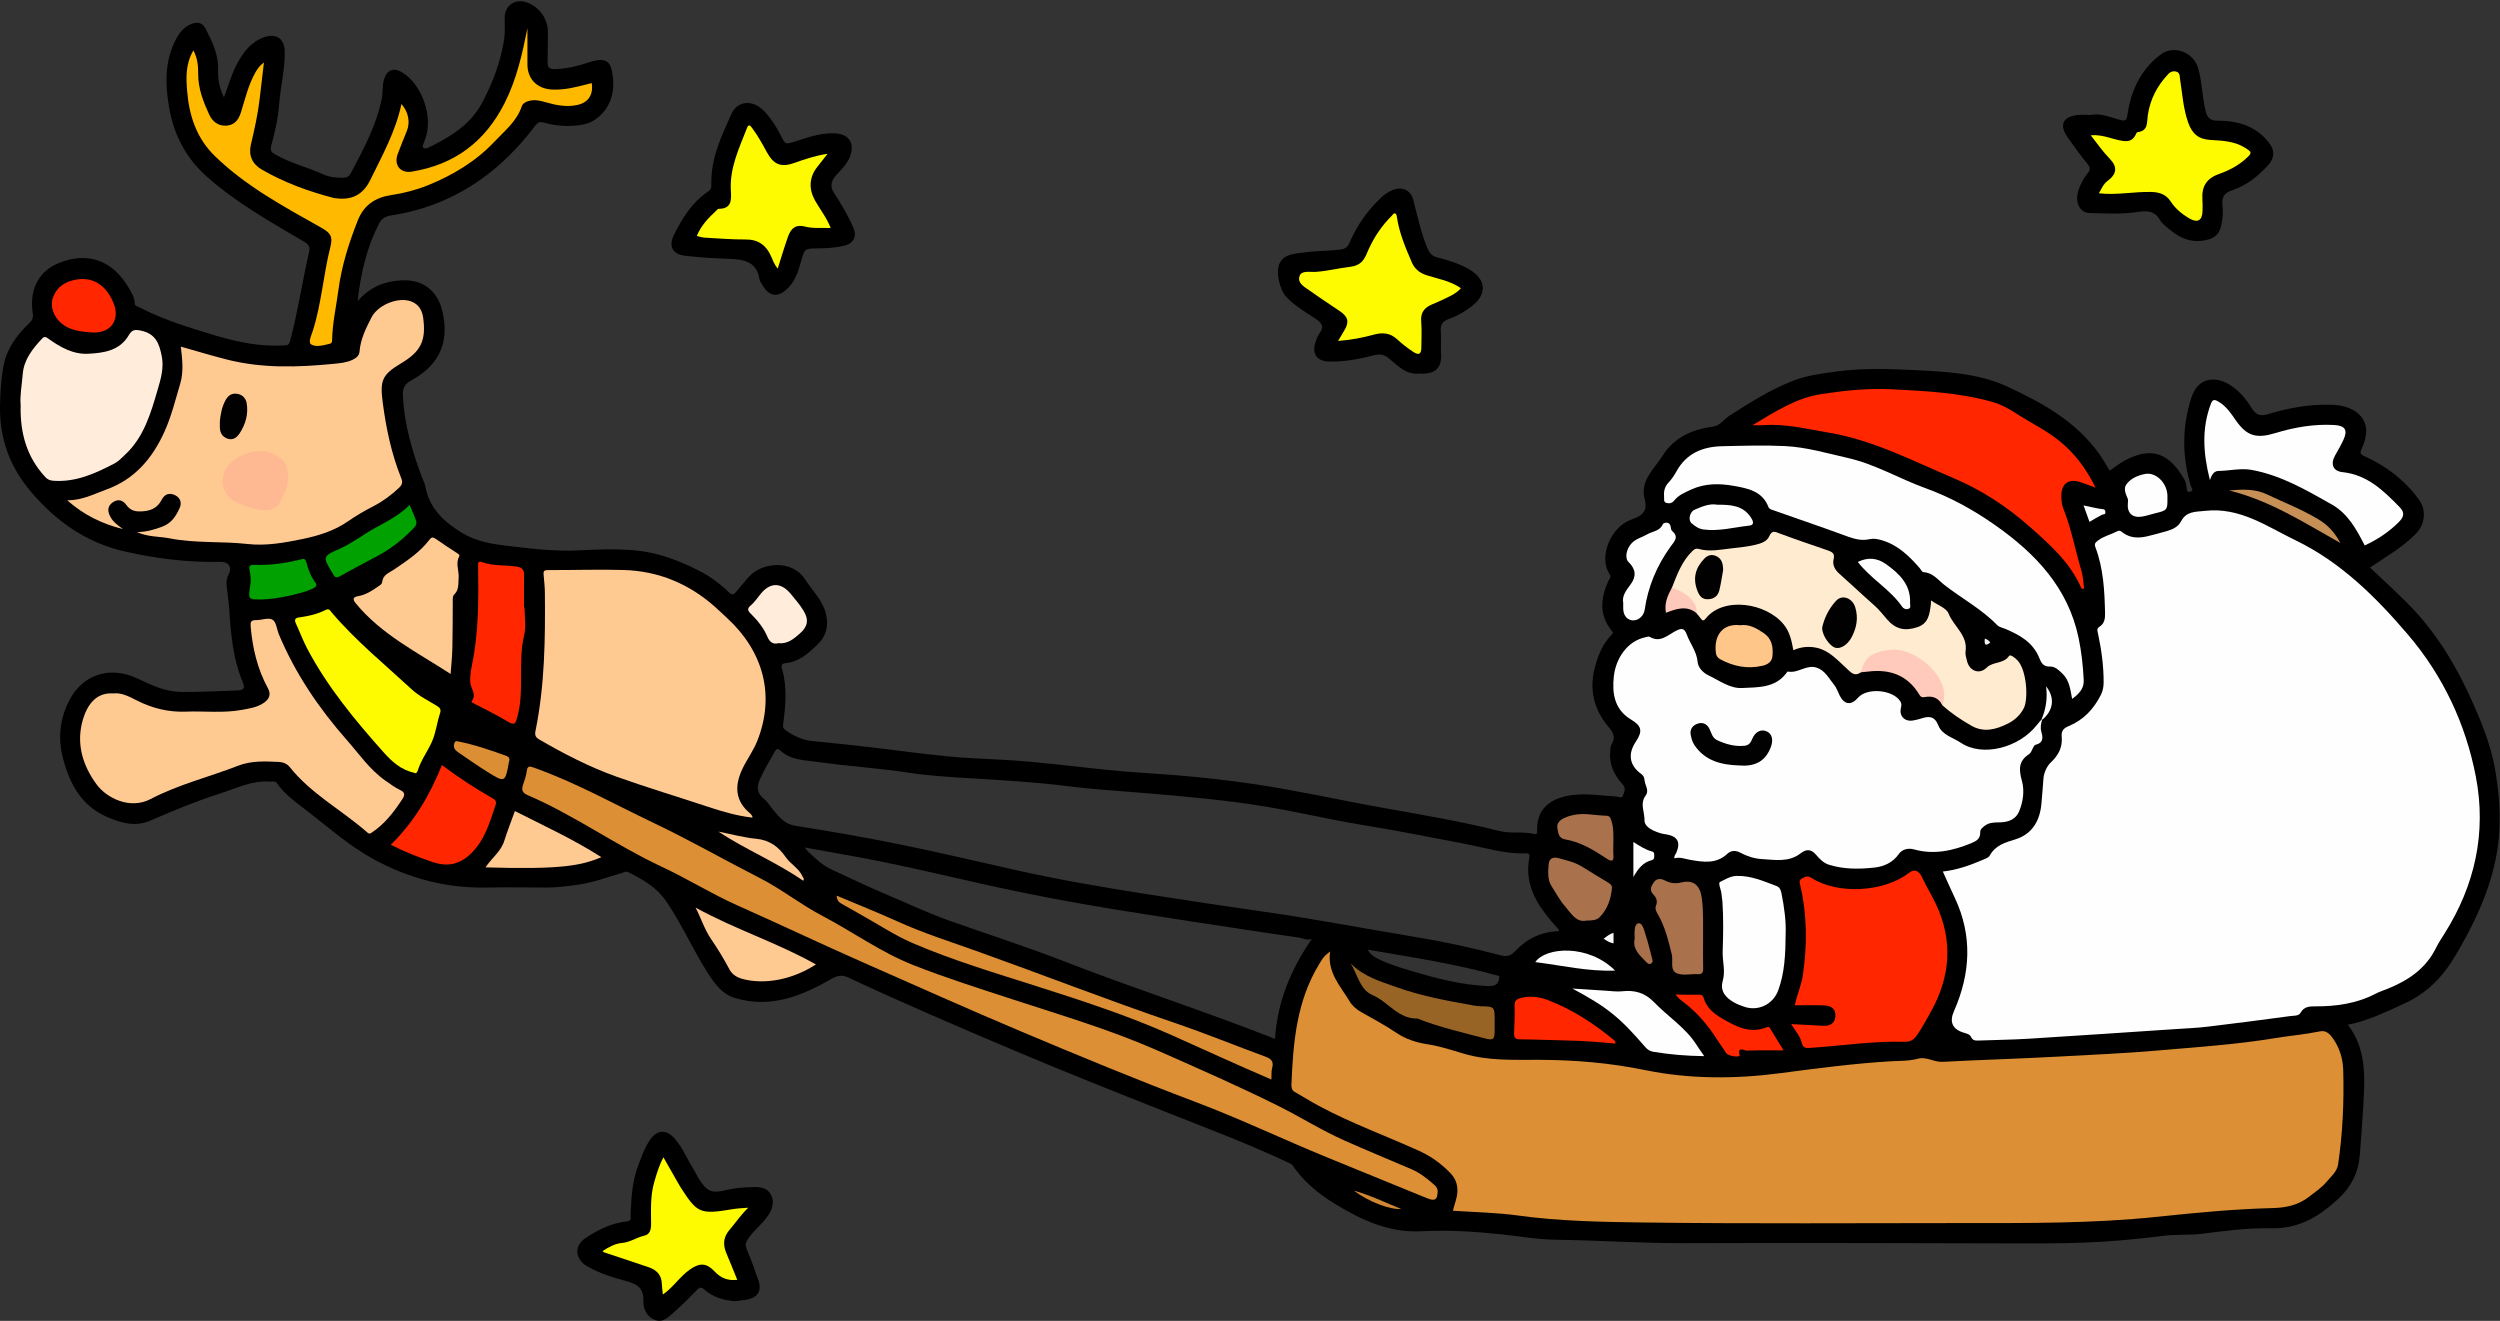
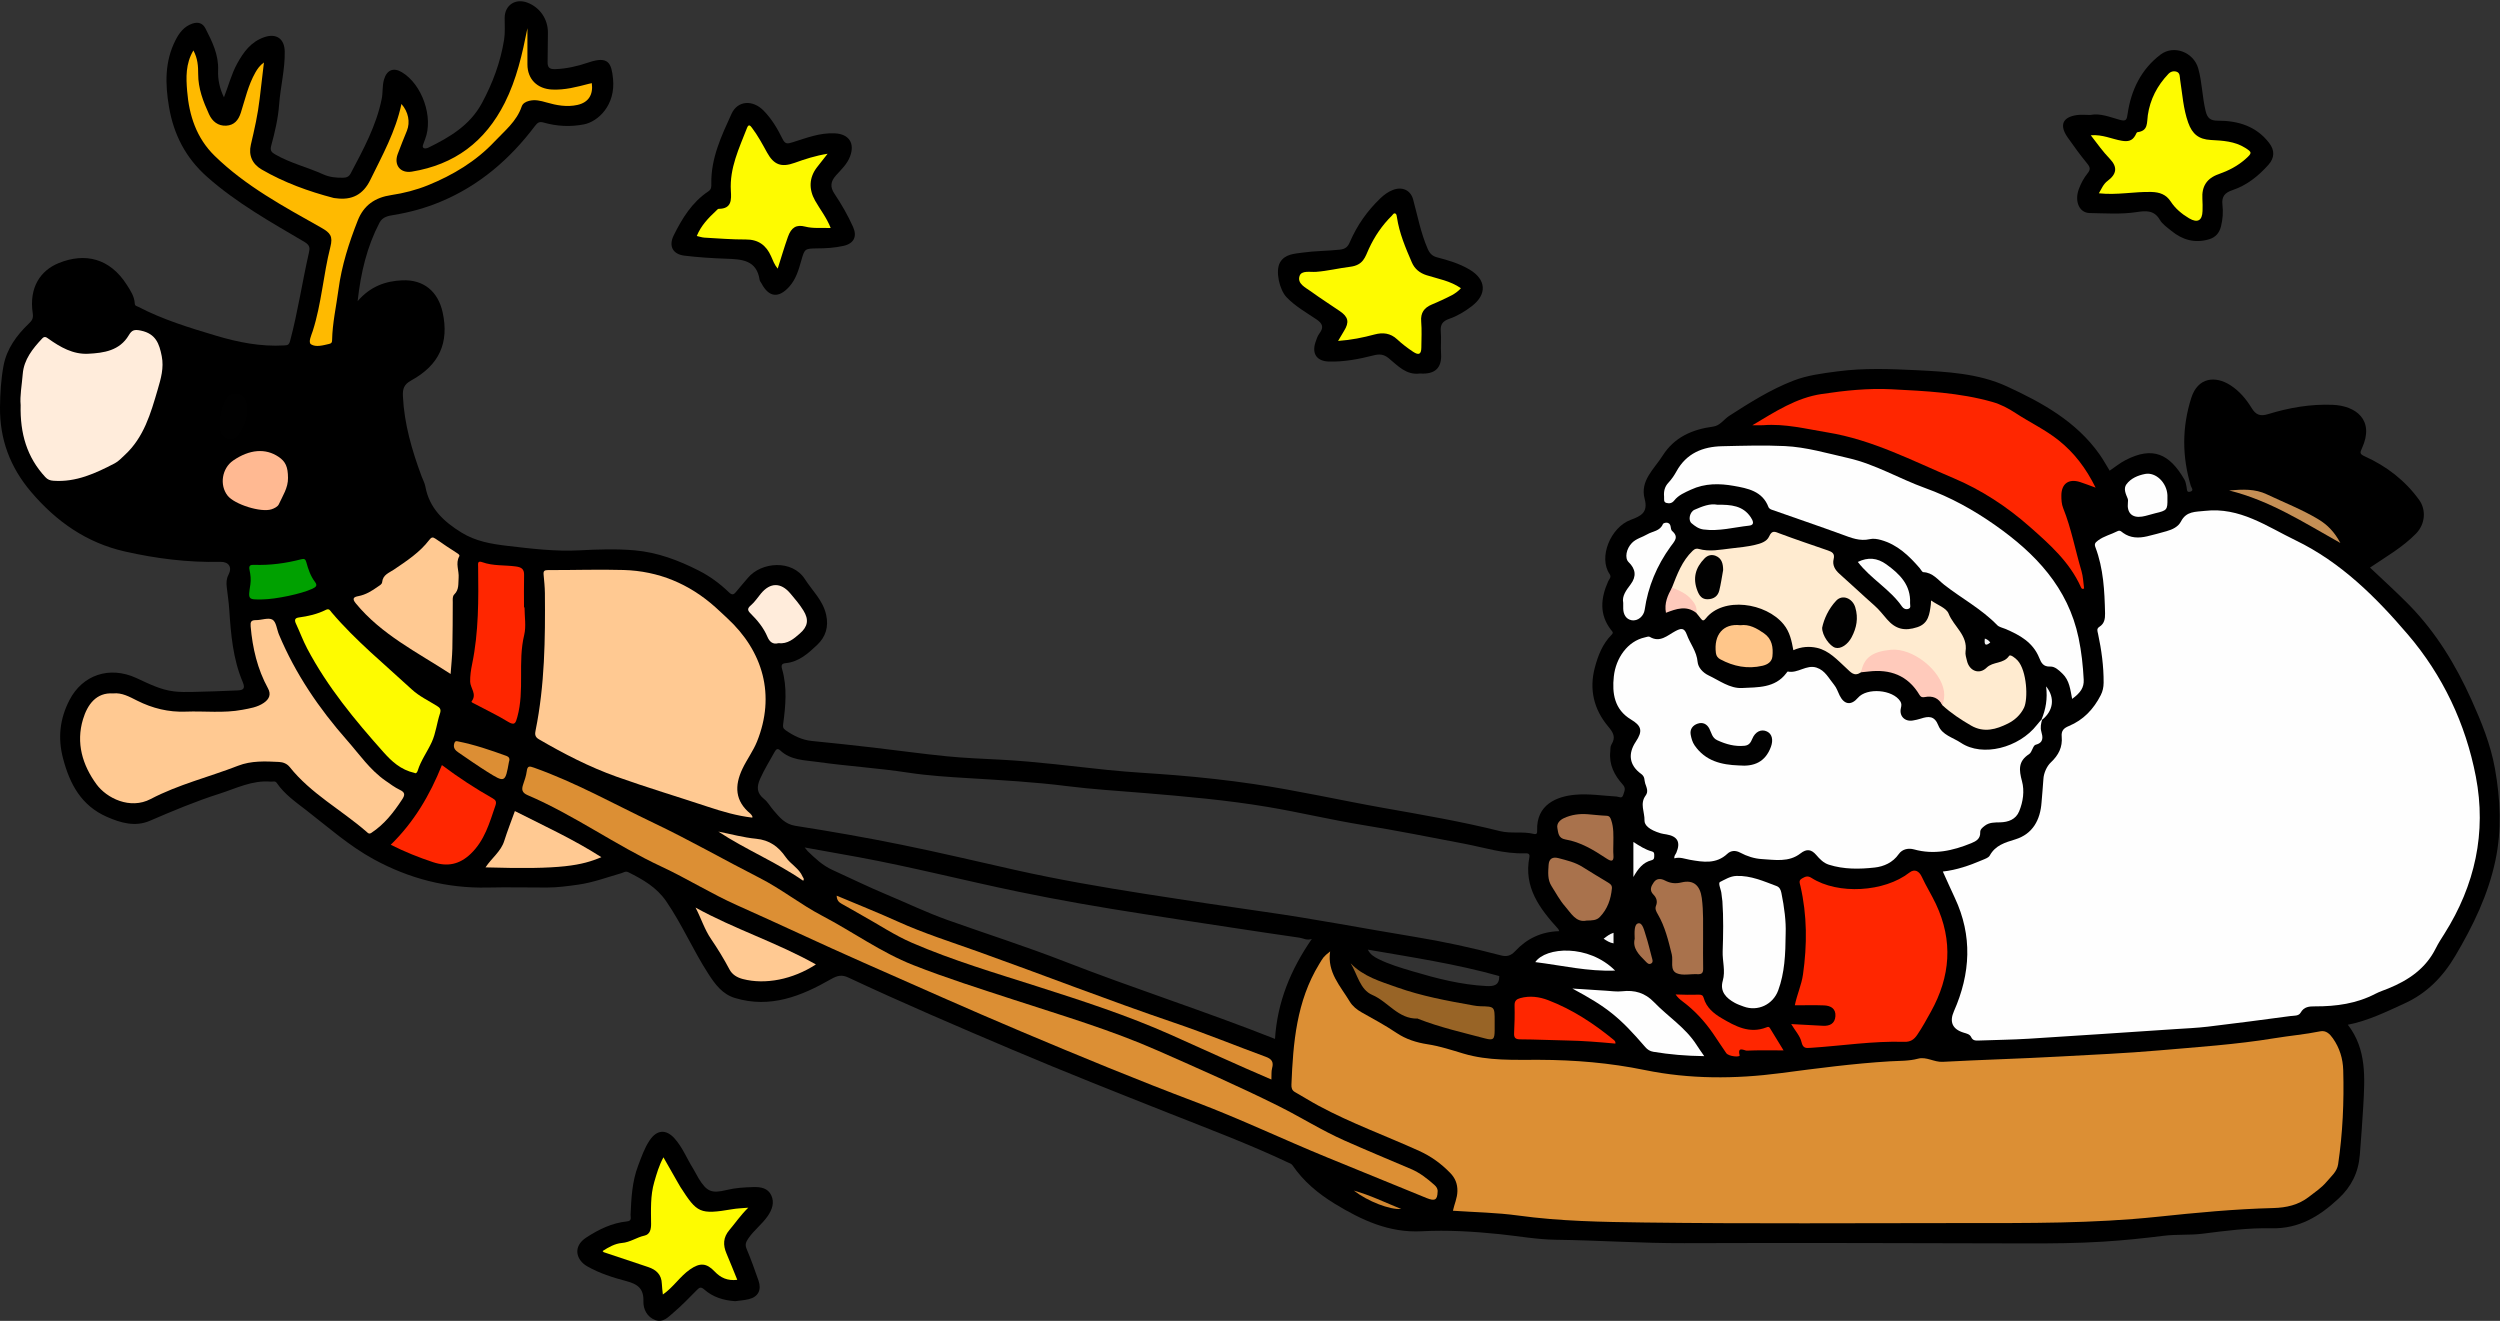
<svg xmlns="http://www.w3.org/2000/svg" version="1.1" viewBox="0 0 1535 811">
  <rect x="0" y="0" width="1535" height="811" fill="#333333" stroke="none" />
  <defs>
    <clipPath id="a">
      <path d="m0 0.757h1534.8v810.18h-1534.8z" />
    </clipPath>
  </defs>
  <g clip-path="url(#a)">
    <path d="m930.3 584.02c-2.625 2.831-5.184 3.527-8.661 2.607-17.671-4.672-35.53-8.545-53.555-11.497-30.614-5.015-61.072-10.95-91.801-15.293-24.38-3.447-48.724-7.156-73.05-10.967-26.695-4.184-53.323-8.762-79.704-14.671-23.457-5.254-46.85-10.823-70.404-15.604-21.467-4.357-43.065-8.148-64.708-11.526-6.619-1.033-9.813-5.344-13.543-9.601-1.964-2.24-3.425-5.047-5.703-6.857-4.575-3.637-4.684-7.451-2.43-12.487 2.576-5.756 5.898-11.044 8.915-16.527 0.926-1.683 1.855-2.287 3.419-0.817 6.432 6.046 14.834 5.923 22.751 7.041 18.513 2.615 37.196 3.75 55.706 6.574 12.419 1.895 25.036 2.658 37.596 3.426 20.02 1.224 40.025 2.325 59.957 4.849 15.747 1.995 31.632 2.918 47.462 4.242 25.405 2.126 50.787 4.334 75.967 8.573 19.539 3.288 38.815 7.934 58.353 11.098 20.857 3.378 41.564 7.532 62.301 11.487 12.296 2.345 24.276 6.295 37.006 5.861 1.432-0.049 3.346-0.07 2.88 2.292-3.673 18.597 6.359 31.671 17.729 44.224 0.196 0.216 0.249 0.561 0.556 1.293-10.999 0.283-19.906 4.59-27.039 12.28zm-17.73 21.411c-15.587-0.816-30.511-4.662-45.348-9.081-7.078-2.108-14.17-4.178-20.816-7.484-2.64-1.313-5.126-2.814-6.558-5.791 27.233 4.72 54.386 8.8 80.713 16.227 0.031 5.622-3.165 6.382-7.991 6.129zm-129.72 32.457c-42.965-17.016-86.62-30.935-129.3-47.571-23.665-9.224-47.919-16.929-71.856-25.465-12.68-4.521-24.819-10.378-37.23-15.559-11.254-4.698-22.171-10.051-33.218-15.092-6.412-2.926-10.66-7.146-15.315-11.575-0.339-0.322-0.599-0.727-1.86-2.283 11.86 2.133 22.585 4.012 33.29 5.996 32.729 6.066 64.984 14.337 97.558 21.1 25.521 5.298 51.214 9.732 76.995 13.722 18.268 2.828 36.538 5.738 54.822 8.451 13.739 2.04 27.461 4.215 41.218 6.138 2.3 0.321 4.335 1.827 7.514 0.751-13.031 18.889-21.177 38.708-22.617 61.387zm749.06-165.88c-2.65-14.879-8.31-28.748-14.46-42.392-9.59-21.265-21.58-41.08-37.96-57.882-7.75-7.946-16.04-15.364-24.31-23.233 9.96-6.729 19.97-12.425 28.21-20.825 5.81-5.928 6.33-14.701 1.97-20.73-8.64-11.952-20.01-20.704-33.34-26.72-3.34-1.508-3-2.321-1.77-5.014 7.96-17.412-3.78-26.089-18.05-26.653-13.44-0.531-26.68 1.746-39.5 5.697-4.94 1.526-7.6 0.506-10.19-3.721-3.39-5.529-7.55-10.499-13.15-14.072-9.1-5.817-19.87-4.855-23.91 7.838-5.77 18.163-5.68 35.963-0.29 54.007 0.33 1.106 2.15 2.875-0.34 3.584-2.35 0.672-1.96-1.378-2.24-2.782-0.31-1.608-0.58-3.342-1.38-4.721-9.23-15.848-19.46-20.458-36.1-11.895-3.46 1.778-6.52 4.319-9.77 6.508-2.06-3.347-3.95-6.815-6.22-10.021-14.29-20.247-35.31-31.786-56.91-41.742-17.38-8.007-36.79-9.002-55.69-9.946-16.07-0.802-32.26-1.388-48.33 0.74-9.17 1.214-18.45 2.354-27.08 5.706-14.03 5.445-26.72 13.466-39.35 21.592-3.33 2.147-5.61 6.029-9.86 6.597-12.83 1.716-23.9 6.518-31.06 17.884-5.18 8.207-13.99 15.323-11.01 26.506 2.24 8.413-2.32 10.547-8.59 12.871-12.394 4.591-19.906 23.148-12.933 33.28 1.316 1.912-0.251 3.061-0.887 4.489-4.562 10.241-5.593 20.293 1.766 29.807 0.821 1.062 1.749 1.571 0.29 3.04-5.515 5.557-8.248 12.627-10.226 20.022-3.603 13.471-0.595 25.776 8.144 36.186 3.285 3.912 4.784 6.709 2.067 11.067-0.844 1.354-0.586 2.891-0.746 4.368-0.873 8.058 2.55 14.603 7.664 20.268 2.165 2.399 0.959 4.099 0.325 6.263-0.799 2.729-2.612 1.185-4.03 1.102-8.46-0.493-16.913-1.846-25.388-1.12-11.518 0.987-24.021 6.094-23.474 21.889 0.057 1.648-0.134 2.646-2.059 2.172-6.838-1.682-13.989-0.021-20.768-1.717-23.678-5.926-47.724-10.015-71.719-14.277-26.639-4.731-53.037-10.758-79.819-14.681-15.737-2.305-31.543-4.047-47.392-5.351-13.882-1.142-27.811-1.79-41.662-3.214-21.9-2.25-43.73-5.176-65.737-6.329-11.099-0.582-22.222-0.99-33.275-2.083-15.14-1.498-30.217-3.635-45.334-5.381-12.498-1.442-25.007-2.789-37.526-4.029-6.097-0.604-11.233-3.171-16.169-6.607-1.605-1.117-1.702-2.145-1.497-3.676 1.52-11.323 2.588-22.677-0.657-33.861-0.754-2.597 0.013-3.423 2.168-3.628 8.167-0.779 13.848-5.991 19.344-11.179 5.236-4.943 7.195-11.07 5.549-18.511-1.966-8.89-8.445-14.723-13.045-21.898-7.782-12.141-26.737-10.669-35.011-0.777-2.443 2.922-4.975 5.771-7.381 8.722-1.49 1.828-2.528 1.799-4.319 0.077-5.495-5.282-11.562-9.776-18.434-13.265-12.444-6.319-25.296-11.197-39.302-12.434-11.351-1.002-22.709-0.598-34.076-5e-3 -14.782 0.77-29.394-1.03-44.064-2.741-10.003-1.167-19.552-2.813-28.228-8.154-10.878-6.697-19.767-14.877-22.213-28.239-0.408-2.233-1.597-4.321-2.396-6.487-5.846-15.848-10.593-31.923-11.399-48.979-0.216-4.572 0.61-7.265 5.08-9.71 17.332-9.481 23.405-23.274 19.297-41.891-2.823-12.798-11.674-20.136-24.708-19.601-10.299 0.422-19.684 3.71-27.477 12.808 1.966-17.682 5.755-33.494 13.455-48.231 1.846-3.534 5.35-4.144 8.742-4.698 9.942-1.622 19.57-4.301 28.863-8.186 23.71-9.912 42.443-26.085 57.768-46.386 1.702-2.255 2.808-2.907 5.438-2.154 8.108 2.323 16.523 2.711 24.669 1.109 8.844-1.74 19.496-11.907 17.892-27.957-0.964-9.639-2.803-14.189-14.897-10.117-6.752 2.273-13.547 3.942-20.761 4.149-3.825 0.11-4.58-1.459-4.519-4.611 0.116-5.942 0.173-11.886 0.19-17.829 0.023-8.315-4.935-15.498-12.633-18.406-7.36-2.779-13.865 1.595-13.927 9.326-0.037 4.492 0.362 9.068-0.345 13.46-2.218 13.778-7 26.685-13.661 38.996-7.358 13.601-19.735 20.86-32.893 27.298-0.815 0.398-2.201 0.65-2.809 0.23-1.119-0.774-0.332-2.073 0.011-3.134 0.253-0.785 0.554-1.555 0.855-2.323 5.251-13.403-1.831-33.746-14.325-41.145-5.225-3.094-9.246-1.244-10.925 4.565-1.131 3.912-0.607 7.91-1.394 11.811-3.334 16.53-11.297 31.113-19.06 45.797-1.102 2.084-2.595 2.621-4.797 2.649-4.183 0.054-8.193-0.322-12.088-2.087-9.706-4.396-20.212-6.87-29.515-12.265-2.172-1.26-3.226-2.29-2.386-5.367 2.256-8.27 4.227-16.672 4.862-25.261 0.805-10.893 3.638-21.561 3.435-32.561-0.145-7.864-5.203-11.304-12.583-8.75-8.154 2.821-12.71 9.087-16.616 16.206-3.57 6.507-5.349 13.719-8.121 20.727-2.666-5.462-3.807-11.032-3.583-16.599 0.386-9.604-3.652-17.673-7.801-25.765-1.676-3.269-4.582-4.106-8.064-2.896-5.04 1.751-7.965 5.59-10.281 10.136-6.708 13.166-6.381 26.952-3.997 41.027 2.867 16.933 10.268 31.242 23.197 42.747 18.163 16.165 39.268 27.923 60.02 40.158 3.428 2.021 3.292 3.903 2.698 6.5-4.112 17.964-6.778 36.233-11.528 54.076-0.735 2.761-1.59 2.812-3.701 2.935-14.415 0.841-28.266-1.921-41.986-6.027-16.24-4.86-32.431-9.795-47.543-17.668-0.949-0.495-2.11-0.426-2.2-2.125-0.225-4.295-2.628-7.862-4.811-11.305-10.46-16.501-25.749-19.952-41.825-13.461-11.127 4.493-18.432 14.868-15.982 30.985 0.475 3.125-0.632 4.474-2.418 6.186-7.55 7.238-13.636 15.601-15.55 25.966-1.528 8.28-2.058 16.83-2.148 25.27-0.21 19.685 6.108 36.852 19.086 52.116 15.55 18.288 34.123 31.249 57.513 36.568 19.257 4.378 38.827 6.824 58.666 6.377 5.151-0.117 7.472 3.21 5.049 7.876-1.367 2.632-1.388 5-1.089 7.635 0.523 4.611 1.234 9.21 1.538 13.835 0.998 15.177 2.262 30.335 8.292 44.507 1.918 4.509-0.276 4.962-3.492 5.098-9.256 0.392-18.515 0.756-27.777 0.925-3.633 0.066-7.261 0.095-10.934-0.337-8.412-0.989-15.701-4.813-23.186-8.238-16.553-7.573-33.061-1.818-40.997 13.536-5.979 11.568-7.273 23.293-3.934 35.959 4.147 15.727 11.18 28.856 26.891 35.773 8.579 3.776 17.43 6.282 26.379 2.422 14.045-6.057 28.126-11.97 42.702-16.613 10.309-3.283 20.208-8.432 31.529-7.43 1.239 0.11 2.713-0.634 3.669 0.771 4.772 7.02 11.687 11.778 18.223 16.841 13.444 10.416 26.187 21.778 41.26 30.016 21.818 11.926 44.985 17.935 69.895 17.398 12.146-0.262 24.303-0.011 36.455-3e-3 6.47 5e-3 12.864-0.871 19.249-1.771 9.181-1.293 17.842-4.549 26.693-7.095 1.25-0.36 2.406-1.404 4.159-0.523 8.907 4.474 17.283 9.168 23.245 17.872 9.722 14.195 16.492 30.025 25.799 44.434 4.246 6.573 8.642 12.56 16.382 14.906 21.612 6.55 40.75-1.145 58.9-11.546 4.233-2.426 6.892-2.809 10.767-0.994 33.248 15.572 66.994 30.033 100.78 44.357 31.963 13.549 64.259 26.324 96.538 39.113 24.32 9.635 48.809 18.837 72.486 30.021 1.061 0.501 2.198 0.791 2.874 1.781 6.774 9.922 15.776 17.396 25.928 23.591 16.405 10.009 33.328 17.962 53.4 16.896 15.933-0.847 31.894 0.134 47.783 1.769 11.521 1.186 23.027 3.299 34.559 3.445 26.335 0.334 52.611 2.195 78.971 2.093 70.03-0.272 140.06 0.015 210.09 0.156 15.72 0.031 31.43-0.104 47.11-1.094 12.4-0.783 24.78-2.05 37.1-3.599 7.96-1 15.97-0.27 23.87-1.273 14-1.777 28.1-3.662 42.12-3.318 17.14 0.42 29.77-7.486 41.38-18.298 7.72-7.188 12.16-15.799 13.02-26.906 0.75-9.893 1.55-19.805 2.1-29.717 0.95-17.407 2.23-34.941-9.47-50.062 12.56-2.466 23.69-8.021 34.85-13.101 13.48-6.133 23.43-16.144 31.2-29.319 10.92-18.495 20.11-37.388 24.56-58.447 3.98-18.792 3.07-37.55-0.27-56.314" />
    <path d="m1283.4 70.586c6.26-1.227 12.17 1.346 18.15 2.994 4.02 1.108 4.3-0.131 4.82-3.738 2.12-14.534 8.27-27.229 20.12-36.269 8.27-6.312 20.44-1.455 23.23 8.448 2.42 8.613 2.43 17.615 4.57 26.288 1.07 4.335 3 5.796 7.47 5.792 12.39-0.011 23.57 3.333 31.51 13.69 3.49 4.548 3.39 9.125-0.52 13.481-6.13 6.842-13.24 12.547-22.07 15.497-4.59 1.534-6.69 3.894-6.1 8.914 0.52 4.438 0.21 8.953-0.9 13.35-1.01 3.977-3.29 6.703-7.35 7.902-8.68 2.568-16.31 0.393-23.11-5.182-2.56-2.1-5.56-4.117-7.14-6.87-3.51-6.082-8.9-5.464-14.16-4.66-9.62 1.467-19.25 0.749-28.86 0.59-6.37-0.105-9.37-7.103-6.73-14.514 1.29-3.594 3.1-6.973 5.49-9.934 1.74-2.15 1.66-3.584-0.15-5.791-4.27-5.218-8.29-10.669-12.14-16.209-5.24-7.533-3.13-12.5 5.78-13.724 2.58-0.355 5.25-0.055 8.09-0.055" />
    <path d="m451.35 798.92c-7.274-0.493-13.689-2.54-18.9-7.14-2.119-1.87-3.01-1.275-4.542 0.274-4.668 4.719-9.258 9.505-14.33 13.828-3.334 2.841-6.404 6.4-11.2 4.655-5.081-1.849-7.471-6.755-7.316-11.484 0.259-7.938-3.571-10.612-10.501-12.451-8.241-2.186-16.481-4.78-24.01-9.076-6.728-3.838-9.161-12.112-0.542-17.709 7.724-5.016 15.763-8.933 24.978-9.873 3.196-0.326 2.111-2.58 2.177-4.03 0.466-10.221 0.917-20.4 4.634-30.144 2.052-5.382 3.882-10.855 7.125-15.658 4.374-6.476 10.001-6.911 15.183-1.192 4.944 5.456 7.576 12.379 11.439 18.525 1.222 1.942 2.163 4.061 3.368 6.015 5.033 8.158 7.841 9.491 17.327 7.175 5.392-1.316 10.775-1.608 16.257-1.776 4.63-0.141 8.931 0.608 11.029 4.988 2.172 4.534 0.527 8.978-2.236 12.947-3.412 4.901-8.294 8.502-11.712 13.467-1.596 2.319-2.282 3.873-1.127 6.62 2.678 6.368 5.021 12.885 7.282 19.417 1.981 5.725-0.206 9.951-5.864 11.364-2.872 0.718-5.882 0.886-8.519 1.258" />
  </g>
  <path d="m501.72 152.51c-7.594 0.142-7.649 0.127-9.747 7.53-1.621 5.723-3.234 11.359-7.37 15.978-6.478 7.233-12.485 6.614-17.03-1.978-0.387-0.731-1.045-1.413-1.159-2.179-1.812-12.211-10.898-12.668-20.389-13-8.607-0.301-17.234-0.848-25.78-1.884-7.212-0.874-9.818-5.943-6.574-12.477 5.187-10.445 11.245-20.341 21.252-27.004 1.938-1.289 1.862-2.902 1.828-4.732-0.289-15.553 6.185-29.256 12.393-42.856 3.774-8.269 13.065-8.775 19.735-1.962 4.926 5.032 8.515 11.059 11.564 17.286 1.708 3.487 3.13 3.084 6.251 2.112 8.449-2.633 16.753-5.945 25.976-5.473 8.543 0.437 12.361 6.012 9.265 14.185-1.778 4.695-5.344 7.994-8.533 11.527-3.416 3.783-3.906 7.114-0.977 11.483 4.315 6.434 8.181 13.17 11.364 20.274 2.643 5.898 0.484 10.221-5.914 11.638-5.326 1.18-10.721 1.539-16.155 1.532" />
  <path d="m871.87 229.33c-8.359 1.163-13.602-4.734-19.162-9.337-3.155-2.611-5.867-2.677-9.375-1.784-8.993 2.29-18.075 4.054-27.44 3.781-7.198-0.211-10.469-4.625-8.294-11.531 0.638-2.024 1.351-4.168 2.601-5.825 2.9-3.845 1.634-6.159-1.971-8.587-6.301-4.243-12.975-7.974-18.318-13.585-4.283-4.496-6.99-16.065-3.981-21.303 2.999-5.22 8.812-5.336 13.949-6.065 7.525-1.066 15.163-0.974 22.74-1.797 3.729-0.405 5.033-1.955 6.258-4.798 4.383-10.169 10.649-19.048 18.644-26.707 2.278-2.183 4.75-4.017 7.756-5.176 5.627-2.168 10.811 0.06 12.382 5.853 2.748 10.133 4.681 20.479 8.896 30.21 1.255 2.896 2.847 4.559 5.789 5.322 6.871 1.781 13.65 3.796 19.847 7.441 10.385 6.109 11.045 15.26 1.464 22.571-4.199 3.205-8.766 5.998-13.714 7.701-4.144 1.426-5.68 3.508-5.298 7.834 0.393 4.459-0.139 8.995 0.167 13.467 0.618 9.038-3.829 12.952-12.94 12.315" />
  <path d="m1192.9 535.12c8.53-0.927 16.44-3.734 24.2-7.038 1.65-0.706 3.84-1.409 4.6-2.772 3.47-6.302 9.32-7.974 15.67-9.927 10.77-3.309 15.37-11.991 16.14-22.711 0.34-4.793 0.88-9.592 1.15-14.396 0.2-3.527 2.03-7.787 4.58-10.178 4.79-4.484 7.23-9.464 6.65-15.783-0.34-3.694 1.25-5.227 4.39-6.532 8.95-3.724 15.2-10.377 19.57-18.937 1.25-2.439 1.75-4.908 1.78-7.639 0.07-10.172-1.32-20.171-3.43-30.075-0.38-1.732-1.03-3.111 0.87-4.309 3.03-1.914 3.51-4.897 3.44-8.224-0.3-13.781-0.98-27.499-5.92-40.588-0.78-2.049-0.15-2.838 1.6-4.152 3.65-2.733 8-3.677 11.89-5.686 1.64-0.843 2.49 0.291 3.51 1.021 4.56 3.258 9.59 3.304 14.74 2.111 4.01-0.928 7.97-2.053 11.94-3.156 3.61-1.006 7.17-2.698 8.87-5.985 3.3-6.41 8.93-5.829 14.72-6.49 21.39-2.438 37.87 9.498 55.59 18.059 27.87 13.47 49.35 34.893 68.95 57.812 21.46 25.094 35.51 54.775 41.77 87.276 6.62 34.402-0.52 66.738-19.25 96.431-1.85 2.935-3.78 5.851-5.31 8.953-6.19 12.509-16.81 19.689-29.26 24.745-2.61 1.057-5.31 1.923-7.8 3.217-11.63 6.065-24.15 7.79-37.03 7.74-3.61-0.014-6.83 0.14-8.95 3.902-1.2 2.128-4.07 1.761-6.23 2.051-16.9 2.264-33.82 4.499-50.76 6.516-6.76 0.804-13.58 1.07-20.37 1.522-29.82 1.983-59.64 4.027-89.47 5.871-10.29 0.636-20.61 0.742-30.91 1.123-1.91 0.07-3.55 0.027-4.54-2.117-0.82-1.794-2.81-2.181-4.56-2.711-7.06-2.134-8.86-6.712-6.01-13.16 10.19-23.09 11.5-46.341 0.53-69.65-2.45-5.208-4.78-10.476-7.35-16.134" fill="#FEFEFE" />
  <path d="m892.1 743.39c0.865-4.048 2.681-7.771 2.754-12.039 0.078-4.547-1.407-8.058-4.423-11.167-5.495-5.665-11.733-10.2-18.981-13.49-20.539-9.324-41.818-17.008-61.729-27.716-4.963-2.669-9.738-5.683-14.643-8.462-1.897-1.074-2.215-2.67-2.137-4.63 1.028-25.681 3.131-51.097 16.985-73.844 2.634-4.323 2.477-4.45 6.778-7.882-1.936 12.867 6.365 21.322 12.051 30.803 1.704 2.842 4.394 4.991 7.345 6.648 7.229 4.058 14.506 7.985 21.425 12.629 5.623 3.775 12.061 5.876 18.999 6.934 7.475 1.141 14.783 3.554 22.069 5.732 15.247 4.557 30.931 3.766 46.499 3.819 21.814 0.073 43.311 1.86 64.784 6.268 27.55 5.657 55.58 5.564 83.43 1.907 22.31-2.929 44.59-5.887 67.08-7.253 5.72-0.348 11.59-0.089 17.3-1.626 5.15-1.385 9.83 2.227 15.14 1.94 23.91-1.29 47.87-1.925 71.78-3.254 20.24-1.125 40.51-1.971 60.73-3.739 23.8-2.082 47.63-3.625 71.25-7.511 9.32-1.534 18.76-2.334 28.04-4.228 3.58-0.73 5.91 1.646 7.8 4.339 4.11 5.87 6.12 12.44 6.32 19.575 0.54 19.328-0.3 38.584-3.14 57.725-0.68 4.579-4.25 7.376-6.99 10.658-3.12 3.742-7.17 6.412-10.97 9.359-6.43 4.978-13.82 6.647-21.85 6.849-23.77 0.6-47.46 2.873-71.05 5.355-39.67 4.173-79.38 3.866-119.13 3.874-65.3 0.011-130.61 0.494-195.9-0.348-25.871-0.334-51.852-0.754-77.646-4.297-13.12-1.801-26.462-1.991-39.97-2.928" fill="#DC8F34" />
  <path d="m1253.8 442.01c-0.61 2.36-1.16 4.518-0.43 7.184 0.83 3.03 1.79 6.74-3.47 8.074-1.7 0.431-2.17 4.573-4.02 5.754-6.81 4.365-6.25 9.738-4.38 16.628 1.62 5.978 0.69 12.592-1.74 18.501-2.05 4.998-6.63 6.654-11.71 6.77-3.34 0.076-6.63-0.076-9.47 2.146-1.35 1.055-2.8 2.164-2.73 3.949 0.16 3.956-2.43 5.452-5.45 6.687-11.37 4.649-22.88 7.262-35.22 3.825-3.24-0.901-7.11-0.339-9.38 2.914-3.62 5.183-9.13 7.603-14.74 8.224-9.37 1.036-18.91 1.182-28.14-1.743-3.32-1.051-5.59-3.474-7.76-5.981-2.96-3.418-5.8-3.977-9.68-0.935-7.13 5.584-15.75 3.925-23.8 3.461-4.44-0.256-9.06-1.719-13.19-3.938-2.79-1.503-5.67-1.402-7.89 0.687-6.87 6.457-14.92 5.107-22.94 3.711-3.2-0.558-6.27-1.909-9.58-0.897-0.31-1.602 0.74-2.395 1.18-3.433 2.76-6.511 0.78-10.127-6.14-11.289-1.15-0.192-2.32-0.321-3.42-0.651-7.13-2.123-10.07-5.03-9.98-7.904 0.17-5.103-3.02-10.283 0.71-15.314 1.84-2.474 0.57-4.85-0.3-7.469-0.67-2.046 0.04-3.968-2.5-5.808-7.31-5.311-8.176-12.351-3.27-19.735 4.35-6.538 3.69-9.679-2.93-13.644-10.23-6.129-11.669-16.108-10.549-26.437 1.223-11.283 8.414-21.662 19.119-24.004 0.97-0.21 2.24-0.735 2.9-0.338 6.34 3.83 10.86-0.876 15.66-3.428 3.4-1.807 5.52-2.416 7.11 1.989 2.04 5.655 6.11 10.366 6.66 16.848 0.3 3.438 3.27 6.639 6.67 8.253 6.68 3.169 13.19 8.168 20.61 7.776 9.59-0.506 20.18 0.114 27.13-9.061 0.3-0.396 0.75-1.1 1.01-1.048 6.17 1.274 11.39-4.446 17.63-2.407 5.31 1.735 7.55 6.705 10.77 10.561 1.54 1.845 2.3 4.348 3.4 6.56 2.81 5.666 7.09 6.219 11.18 1.441 5.52-6.439 21.44-5.127 26.06 2.132 0.86 1.362 0.73 2.574 0.35 4.173-1.14 4.895 2.45 8.446 7.37 7.59 1.62-0.283 3.25-0.622 4.81-1.135 4.77-1.569 8.44-1.892 10.82 4.165 2.32 5.91 8.98 7.401 13.87 10.677 13.26 8.891 35.67 3.077 46.65-10.987 0.9-1.153 1.9-2.228 2.85-3.34l0.29 0.246" fill="#FEFEFE" />
  <path d="m461.94 502.03c-9.432-1.102-18.405-3.727-27.331-6.69-18.652-6.192-37.495-11.836-56-18.434-16.693-5.951-32.439-14.092-47.772-23.017-2.568-1.495-2.4-3.35-1.986-5.398 5.641-27.857 5.965-56.071 5.716-84.32-0.033-3.81-0.467-7.621-0.801-11.424-0.189-2.141 0.465-2.731 2.768-2.72 15.451 0.07 30.916-0.503 46.353-0.051 21.462 0.63 40.267 8.47 56.31 22.796 2.479 2.214 4.872 4.524 7.315 6.778 22.075 20.37 29.76 47.377 18.275 75.817-2.344 5.803-6.19 10.911-8.901 16.614-5.007 10.534-4.643 19.823 4.893 27.656 0.483 0.397 0.792 1.013 1.149 1.55 0.077 0.115 0.012 0.325 0.012 0.843" fill="#FFC992" />
-   <path d="m84.169 326.7c5.429-0.051 10.342-1.405 15.39-3.3 5.8-2.177 8.548-6.586 10.77-11.551 1.311-2.93 0.613-5.981-2.619-7.691-3.637-1.924-6.703-0.727-8.402 2.644-2.893 5.738-7.709 7.166-13.513 7.219-3.399 0.031-6.066-1.001-8.111-3.857-2.267-3.166-5.282-4.043-8.598-1.621-3.302 2.412-3.07 5.496-1.292 8.813 1.784 3.332 4.763 5.313 7.723 7.505-12.383-3.118-23.646-8.308-34.215-17.649 9.357-0.029 16.49-3.928 23.987-6.635 17.367-6.272 28.239-19.064 35.65-35.428 4.327-9.556 6.784-19.7 9.747-29.677 2.155-7.259 1.266-14.764 0.342-22.64 9.63 2.711 19.02 5.586 28.53 7.984 21.583 5.442 43.458 4.72 65.361 2.569 3.95-0.388 7.928-0.712 11.607-2.494 2.221-1.075 4.019-2.467 4.231-5.083 0.618-7.627 3.957-14.311 7.349-20.927 3.662-7.143 14.722-12.044 22.565-10.326 5.215 1.142 8.376 4.736 9.145 10.399 1.921 14.137-1.295 20.82-13.531 28.115-12.017 7.165-13.05 10.78-11.216 24.586 2.106 15.845 5.365 31.273 11.355 46.095 0.917 2.267 0.55 3.88-1.352 5.681-4.728 4.475-9.81 8.292-15.63 11.288-5.439 2.801-10.773 5.904-15.8 9.384-8.52 5.898-18.015 8.802-28.023 10.877-11.128 2.308-22.319 4.292-33.612 3.029-15.836-1.771-31.859-0.354-47.618-3.428-6.698-1.307-13.732-0.836-20.22-3.881" fill="#FFC992" />
  <path d="m1272.3 429.12c-1.12-5.532-1.57-11.24-5.88-15.423-2.18-2.114-4.68-4.55-7.55-4.427-4.38 0.187-5.55-2.315-6.83-5.464-3.86-9.506-12.11-14.004-20.87-17.71-1.66-0.703-3.7-1.035-4.89-2.266-9.56-9.887-21.73-16.324-32.44-24.695-3.94-3.082-7.09-7.584-12.89-7.821-0.79-0.032-1.51-1.623-2.26-2.49-6.59-7.59-13.66-14.451-23.77-17.272-2.34-0.653-4.73-1.008-6.87-0.514-6.18 1.427-11.48-0.835-17.05-2.871-14.39-5.259-28.9-10.171-43.35-15.275-0.71-0.251-1.57-0.878-1.81-1.533-3.68-9.884-12.92-11.538-21.26-13.027-8.68-1.551-17.73-1.704-26.34 2.315-3.81 1.778-7.62 3.311-10.23 6.628-1.42 1.801-3.08 1.987-4.83 1.52-1.93-0.513-1.31-2.42-1.43-3.836-0.29-3.261 0.31-6.127 2.73-8.674 1.91-2.021 3.52-4.425 4.87-6.876 6.12-11.104 16.13-15.174 28.06-15.434 12.82-0.281 25.66-0.695 38.45-0.09 13.22 0.625 25.98 4.425 38.86 7.348 16.76 3.804 31.47 12.716 47.41 18.455 15.45 5.566 29.59 13.407 42.83 22.708 24.68 17.328 44.84 38.318 51.31 69.329 1.77 8.471 2.69 17.012 3.13 25.616 0.24 4.728-1.88 8-7.1 11.779" fill="#FEFEFE" />
  <path d="m882.69 731.84c-0.154 4.891-1.655 5.834-6.74 3.77-20.277-8.23-40.517-16.548-60.772-24.832-27.15-11.105-53.609-23.78-81.105-34.16-35.813-13.52-71.217-28.167-106.5-43.037-32.682-13.776-65.06-28.282-97.516-42.593-25.955-11.445-51.572-23.613-77.477-35.156-15.871-7.073-30.725-16.402-46.486-23.753-28.175-13.142-53.477-31.59-82.089-43.833-3.513-1.503-3.868-3.426-2.802-6.553 0.907-2.659 1.864-5.369 2.213-8.131 0.437-3.46 1.651-3.213 4.485-2.205 25.573 9.091 49.186 22.374 73.582 33.992 22.043 10.497 43.211 22.637 64.943 33.71 13.356 6.805 25.126 16.275 38.36 23.204 18.806 9.845 36.098 22.473 55.986 30.31 20.212 7.966 40.931 14.481 61.555 21.229 29.776 9.743 59.863 18.609 88.574 31.287 24.879 10.985 49.816 21.915 74.146 34.037 13.631 6.791 26.591 15.015 40.57 21.206 13.494 5.976 27.117 11.663 40.706 17.426 5.443 2.309 9.986 5.89 14.356 9.755 1.311 1.16 2.221 2.474 2.01 4.327" fill="#DC8F34" />
  <path d="m69.422 425.76c5.434-0.607 10.15 2.106 14.842 4.455 9.397 4.705 19.218 7.13 29.732 6.728 11.622-0.445 23.328 1.063 34.861-1.137 4.494-0.858 9.161-1.523 13.118-4.245 3.342-2.299 4.622-5.165 2.556-8.936-6.491-11.842-9.466-24.635-10.628-37.982-0.241-2.769 0.227-3.908 3.215-3.884 3.473 0.027 7.739-1.739 10.196-0.273 2.311 1.38 2.652 5.981 3.967 9.12 10.102 24.108 24.597 45.399 41.801 64.931 7.559 8.582 14.059 18.189 23.637 24.842 2.857 1.986 5.681 4.122 8.799 5.602 3.315 1.574 3.204 3.119 1.4 5.871-5.186 7.911-10.883 15.27-18.928 20.545-1.503 0.985-2.248-0.097-2.975-0.728-15.516-13.48-34.085-23.338-47.152-39.724-1.657-2.077-4.075-2.983-6.559-3.111-8.466-0.434-17.039-0.814-25.098 2.322-17.852 6.945-36.625 11.488-53.698 20.451-12.658 6.646-27.071-0.554-33.301-9.102-8.588-11.785-12.634-25.314-8.244-39.881 2.712-8.996 8.14-16.556 18.459-15.864" fill="#FFC992" />
  <path d="m1286.7 299.41c-3.7-1.337-6.59-2.478-9.53-3.424-6.99-2.24-11.43 0.993-11.49 8.164-0.02 2.694 0.12 5.357 1.12 7.854 5.01 12.513 7.41 25.781 11.24 38.637 1.02 3.448 1.1 7.178 1.6 10.693-1.32 0.647-1.67-0.158-2-0.898-6.88-15.359-19.11-26.172-31.36-36.991-14.05-12.409-29.7-22.647-46.81-29.87-25.26-10.668-49.8-23.559-77.37-28.062-13.08-2.137-25.99-5.479-39.42-4.436-1.78 0.138-3.58 0.019-6.7 0.019 14.25-8.485 26.98-16.874 42.67-19.197 14.18-2.099 28.36-3.634 42.68-2.889 20.86 1.085 41.75 2.025 62.04 7.803 5.16 1.472 9.79 3.916 14.27 6.864 8.73 5.736 18.25 10.165 26.48 16.775 9.55 7.666 16.7 17.047 22.58 28.958" fill="#FF2600" />
  <path d="m1099.8 628.78c6.89 0.372 13.17 0.709 19.46 1.053 4.24 0.232 7.35-1.346 7.68-5.864 0.35-4.705-2.93-6.499-6.99-6.659-5.81-0.228-11.63-0.058-17.94-0.058 1.4-6.77 4.12-12.563 5.02-18.895 2.59-18.257 2.58-36.387-1.58-54.404-0.44-1.892-1.22-3.35 1.02-4.607 1.96-1.095 3.38-1.856 5.79-0.308 16.26 10.426 44.71 8.758 60.12-3.274 3.17-2.47 5.96-0.973 7.62 2.628 2.61 5.658 5.96 10.955 8.64 16.644 10.67 22.667 8.9 44.571-3.04 66.121-2.65 4.789-5.27 9.569-8.35 14.126-2.1 3.099-4.24 4.517-8.07 4.399-19.16-0.586-38.11 2.426-57.16 3.668-3.08 0.2-4.96 0.575-5.92-3.566-0.84-3.668-3.81-6.847-6.3-11.004" fill="#FF2600" />
  <path d="m1142.7 412.78c-4.26 2.871-6.17 0.116-9.26-2.72-5.3-4.869-10.48-10.653-17.87-12.294-4.57-1.015-9.53-0.759-14.45 1.453-1.07-5.747-2.11-11.135-5.98-15.879-10.88-13.332-37.08-17.156-47.81-3.58-1.14 1.445-1.93 1.573-3.02 0.069-0.88-1.206-1.86-2.332-2.79-3.493-2.27-6.462-6.38-11.088-13.04-13.245-1-0.324-2.41-0.603-1.89-2.302 3.18-8.121 6.12-16.3 12.71-22.615 1.43-1.37 2.51-1.471 3.73-1.127 6.65 1.88 13.21 0.426 19.78-0.315 4.93-0.556 9.9-1.031 14.71-2.162 3.32-0.78 7.29-1.924 8.73-5.192 1.81-4.139 3.71-2.859 6.66-1.752 9.75 3.649 19.62 6.951 29.46 10.36 2.51 0.871 4.33 1.863 3.5 5.229-0.92 3.715 0.76 6.645 3.63 9.179 7.21 6.383 14.19 13.032 21.42 19.396 2.91 2.557 5.21 5.576 7.71 8.459 5.27 6.08 10.78 7.412 18.64 4.83 6.86-2.251 7.5-8.095 8.26-13.91 0.09-0.65 0.09-1.31 0.15-2.478 3.91 2.764 9.4 4.584 10.75 8.029 3.11 7.924 11.92 13.305 10.42 23.255-0.28 1.869 0.43 3.934 0.89 5.858 1.49 6.178 7.55 8.541 12.04 4.117 3.97-3.901 10.43-2.189 13.82-7.261 0.72-1.075 3.79 1.264 5.26 2.885 5.67 6.281 6.5 23.582 3.87 29.004-2.08 4.309-5.71 7.604-9.8 9.647-7.19 3.595-14.73 5.855-22.67 1.277-6.28-3.623-12.27-7.587-17.62-12.478-0.37-0.572-0.54-1.198-0.54-1.877-0.01-13.038-9.77-26.523-21.97-30.363-9.49-2.987-20.97 1.466-25.89 10.059-0.42 0.731-0.96 1.346-1.54 1.937" fill="#FFEBD0" />
  <path d="m12.677 248.7c-0.554-5.539 0.747-12.305 1.287-19.084 0.705-8.842 6.072-15.542 11.94-21.79 1.424-1.517 2.447-0.839 3.806 0.131 7.319 5.224 15.161 9.709 24.411 9.248 9.61-0.479 19.311-1.86 24.931-11.342 1.928-3.252 3.427-3.74 7.574-2.846 9.093 1.96 11.172 8.068 12.679 15.66 1.431 7.21-0.523 13.821-2.476 20.498-4.286 14.652-8.462 29.384-20.269 40.246-1.948 1.791-3.814 3.86-6.106 5.054-11.774 6.131-23.744 11.704-37.598 10.715-2.123-0.151-3.554-0.649-5.088-2.309-11.223-12.151-15.515-26.653-15.091-44.181" fill="#FFECDB" />
  <path d="m118.74 30.971c2.691 4.917 2.953 9.787 2.942 14.453-0.021 8.941 3.093 16.91 6.684 24.757 1.979 4.326 5.509 7.255 10.529 6.983 4.851-0.262 7.487-3.305 8.967-7.946 2.656-8.331 4.551-16.965 8.917-24.678 1.273-2.248 2.755-4.377 5.279-6.184-0.875 7.41-1.776 14.816-2.619 22.229-1.087 9.559-3.218 18.908-5.41 28.259-1.547 6.602 0.927 11.918 6.682 15.257 13.811 8.014 28.701 13.415 44.113 17.438 0.479 0.124 0.991 0.116 1.485 0.185 9.714 1.347 16.634-2.208 21.031-11.193 7.39-15.102 15.601-29.837 19.142-46.692 4.283 4.859 5.485 11.18 3.357 16.456-1.923 4.764-3.886 9.516-5.662 14.335-2.473 6.709 1.659 11.906 8.661 10.76 26.24-4.296 45.05-18.328 57.077-42.243 7.33-14.574 10.766-29.996 13.924-45.811 0 7.398-7e-3 14.796 1e-3 22.194 0.011 9.091 6.027 15.028 15.165 15.459 7.785 0.368 15.124-1.595 22.507-3.52 0.611-0.159 1.233-0.272 1.865-0.41 0.94 7.219-2.116 11.851-8.776 13.359-6.518 1.475-12.887 0.265-19.12-1.529-3.547-1.022-6.933-1.909-10.659-0.945-2.128 0.55-3.871 1.575-4.525 3.511-3.072 9.082-10.459 14.888-16.622 21.442-11.413 12.138-25.578 20.625-40.908 26.845-7.156 2.904-14.865 4.892-22.512 6.03-10.034 1.492-16.911 6.271-20.593 15.609-5.409 13.719-9.884 27.678-11.836 42.404-1.372 10.35-3.718 20.576-3.92 31.069-0.027 1.408-0.355 1.981-1.804 2.316-3.751 0.868-8.097 2.141-11.088 0.274-1.973-1.231 0.198-5.663 1.034-8.279 5.372-16.823 6.48-34.505 10.795-51.524 1.663-6.557 0.061-8.647-5.66-11.876-22.951-12.954-46.265-25.417-65.386-44.075-11.187-10.916-15.682-24.788-16.895-39.809-0.662-8.2-1.028-16.649 3.838-24.91" fill="#FFBA00" />
-   <path d="m1356.9 294.82c-4.3-16.942-5.1-32.167 0.74-47.306 1.16-3.01 3.05-1.747 4.73-0.751 4.57 2.706 7.43 7.027 10.37 11.259 6.83 9.839 12.79 11.408 24.3 7.899 11.73-3.579 23.82-5.679 36.2-4.968 6.72 0.386 8.42 3.139 5.63 9.114-1.54 3.287-3.35 6.447-5.14 9.609-2.91 5.145-1.35 9.598 4.51 10.206 15.26 1.585 25.23 11.367 35.12 21.486 3.17 3.248 2.87 5.828-0.49 9.184-6.09 6.083-13.03 10.693-20.93 14.361-4.97-9.68-10.25-19.516-20.16-25.122-15.63-8.839-31.22-17.989-49.27-21.264-6.79-1.231-13.57 0.566-20.37 0.64-2.33 0.025-4.1 1.775-5.24 5.653" fill="#FEFEFE" />
  <path d="m254.58 474.59c-8.596-1.932-14.144-7.177-19.178-12.825-17.563-19.706-34.354-39.999-46.772-63.523-2.636-4.993-4.543-10.271-6.929-15.351-1.01-2.149-0.691-3.431 1.739-3.759 5.774-0.78 11.418-2.053 16.644-4.69 2.078-1.048 2.666 0.545 3.558 1.595 14.803 17.416 32.497 31.825 49.197 47.263 4.535 4.192 10.162 6.851 15.371 10.08 1.909 1.183 2.792 2.122 1.933 4.712-1.911 5.76-2.533 12.037-5.017 17.496-2.691 5.917-6.692 11.243-8.648 17.582-0.39 1.266-1.213 1.95-1.898 1.42" fill="#FEFB00" />
  <path d="m276.68 413.82c-20.599-13.405-42.52-24.199-58.263-43.41-2.519-3.073-1.012-3.897 1.586-4.379 4.556-0.846 8.301-3.198 11.964-5.797 1.081-0.767 2.547-1.421 2.68-2.81 0.436-4.565 4.194-5.638 7.278-7.729 7.829-5.308 15.819-10.522 21.661-18.192 1.298-1.705 2.162-1.919 3.937-0.653 4.322 3.081 8.793 5.956 13.249 8.845 0.764 0.496 1.643 1.158 1.239 1.87-2.478 4.359-0.047 8.825-0.41 13.229-0.298 3.607 0.355 7.242-2.667 10.19-1.201 1.172-0.926 3.106-0.934 4.782-0.05 9.492-0.028 18.987-0.25 28.475-0.119 5.069-0.68 10.127-1.07 15.579" fill="#FFC992" />
  <path d="m1096.4 573.1c-0.11 13.043-0.62 24.234-4.58 34.999-3.2 8.694-12.5 13.141-21.23 9.917-1.85-0.68-3.73-1.325-5.44-2.267-5.32-2.928-9.26-6.953-7.37-13.558 1.75-6.127-0.27-12.05-0.06-18.059 0.35-10.274 0.54-20.545-0.17-30.81-0.11-1.476-0.47-2.936-0.55-4.412-0.15-2.611-2.35-6.676-0.86-7.404 3.08-1.499 6.18-3.55 10.04-3.68 8.86-0.297 16.65 3.229 24.62 6.199 1.83 0.68 2.57 2.244 2.98 4.233 1.8 8.788 2.91 17.622 2.62 24.842" fill="#FEFEFE" />
  <path d="m322.06 372.96c0 5.657 1.089 11.577-0.203 16.921-4.02 16.634 0.341 33.865-4.229 50.397-0.989 3.576-1.492 5.476-5.742 2.856-6.344-3.911-13.15-7.068-19.721-10.616-0.968-0.522-3.082-1.247-2.575-1.911 3.41-4.465-0.83-8.082-0.913-12.061-0.074-3.605 0.485-7.283 1.216-10.836 4.055-19.697 3.933-39.64 3.682-59.592-0.025-1.945-0.522-4.048 2.518-2.945 6.716 2.436 13.816 1.674 20.706 2.643 3.305 0.464 5.08 1.541 4.99 5.19-0.163 6.648-0.046 13.303-0.046 19.955 0.106 0 0.211 0 0.317-1e-3" fill="#FF2600" />
  <path d="m780.64 662.83c-21.173-9.042-41.473-18.457-61.913-27.556-26.523-11.806-54.116-20.752-81.778-29.593-25.871-8.268-51.988-15.989-77.006-26.809-10.725-4.639-20.364-11.157-30.524-16.772-4.21-2.326-8.315-4.848-12.556-7.116-1.944-1.04-3.056-2.348-3.148-5.047 12.799 5.396 25.332 10.376 37.605 15.929 15.889 7.189 32.478 12.431 48.848 18.288 40.431 14.466 80.443 30.078 121.11 43.916 18.823 6.406 37.257 13.951 55.929 20.814 3.608 1.327 4.926 3.147 3.871 6.961-0.562 2.032-0.3 4.293-0.437 6.985" fill="#DC8E34" />
  <path d="m271.33 469.75c10.233 7.695 20.53 14.392 31.229 20.457 1.897 1.075 2.402 2.156 1.632 4.407-3.643 10.649-6.622 21.492-15.244 29.697-6.821 6.492-14.22 7.992-23.014 5.08-8.84-2.927-17.43-6.38-26.024-10.703 14.208-13.866 23.987-30.361 31.421-48.938" fill="#FF2600" />
  <path d="m427.05 557.24c23.969 13.268 50.176 21.544 73.918 34.925-14.232 9.247-31.063 12.532-44.817 8.972-3.622-0.937-6.578-2.75-8.236-5.882-3.421-6.466-7.215-12.687-11.329-18.709-4.055-5.934-6.126-12.838-9.536-19.306" fill="#FFC992" />
  <path d="m1045.7 576.26c0 6.155-0.09 12.311 0.04 18.463 0.06 2.593-0.83 3.558-3.45 3.42-4.32-0.226-9.19 1.035-12.82-0.585-4.32-1.927-2.02-7.57-2.99-11.507-2.1-8.53-4.13-17.087-8.63-24.784-0.93-1.589-1.84-3.22-1.06-5.16 1.08-2.662 0.26-4.959-1.59-6.832-2.68-2.706-1.39-5.215 0.26-7.582 1.74-2.495 4.36-2.341 6.69-1.133 3.37 1.749 6.36 2.192 10.35 1.233 7.46-1.794 11.38 2.004 12.4 9.594 1.11 8.289 0.73 16.578 0.8 24.873" fill="#A9724C" />
  <path d="m1046.4 648.47c-11.23-0.138-21.28-1.014-31.26-2.672-2.03-0.337-3.58-1.301-4.98-2.936-15.776-18.344-23.465-24.506-44.737-35.896 7.489 0.485 14.051 0.932 20.617 1.324 3.313 0.198 6.68 0.722 9.937 0.352 7.693-0.872 14.043 0.916 19.603 6.696 8.58 8.917 19.4 15.614 26.19 26.348 1.3 2.052 2.73 4.014 4.63 6.784" fill="#FEFEFE" />
  <path d="m369.26 526.32c-12.168 5.035-23.987 7.698-71.152 6.248 3.771-5.749 9.436-9.71 11.478-16.192 1.933-6.135 4.301-12.134 6.546-18.38 17.859 9.047 36.004 17.346 53.128 28.324" fill="#FFC992" />
  <path d="m829.29 591.48c7.886 8.156 18.23 11.104 28.446 14.733 15.254 5.419 31.009 8.316 46.83 11.121 1.464 0.259 2.956 0.466 4.44 0.498 8.715 0.191 8.716 0.171 8.717 9.13 0 1.833 3e-3 3.666-3e-3 5.499-0.017 5.581-0.7 6.51-5.895 5.131-13.737-3.646-27.639-6.771-40.926-11.969-0.154-0.06-0.295-0.234-0.438-0.23-11.926 0.374-18.146-10.351-27.873-14.507-7.604-3.249-9.075-12.626-13.298-19.406" fill="#986426" />
  <path d="m991.85 640.77c-9.958-0.922-19.947-1.744-29.977-1.915-9.445-0.16-18.886-0.656-28.33-0.692-3.1-0.012-4.042-0.911-3.88-3.954 0.299-5.632 0.429-11.287 0.282-16.923-0.073-2.787 1.207-3.814 3.544-4.455 5.849-1.603 11.695-0.793 17.057 1.263 14.802 5.678 27.951 14.279 40.173 24.313 0.593 0.486 1.348 1.043 1.131 2.363" fill="#FF2600" />
-   <path d="m55.989 204.14c-6.449-0.563-12.92-1.145-18.194-5.539-5.088-4.239-7.16-10.718-5.268-15.927 2.437-6.711 7.621-9.872 14.349-11.023 12.112-2.072 19.476 5.633 23.136 15.215 3.121 8.166-0.423 18.086-14.023 17.274" fill="#FF2600" />
  <path d="m974.16 565.23c-6.527 1.404-9.503-4.545-13.181-8.703-3.262-3.689-5.597-8.206-8.292-12.388-2.614-4.057-2.113-8.597-1.844-13.067 0.236-3.924 2.52-5.122 6.095-4.165 5.111 1.368 10.278 2.54 14.849 5.465 5.033 3.221 10.205 6.225 15.3 9.35 1.405 0.862 2.83 1.65 2.624 3.78-0.642 6.621-2.662 12.596-7.384 17.508-2.106 2.189-4.741 2.123-8.167 2.22" fill="#A9724C" />
  <path d="m996.66 370.18c-0.892-4.324 1.9-7.822 4.595-11.453 3.61-4.855 3.09-9.346-1.294-13.588-2.523-2.441-1.436-8.224 2.034-11.77 2.66-2.712 6.34-3.468 9.44-5.312 3.28-1.946 7.81-1.864 9.62-6.355 0.23-0.564 3.99-2.009 4.69 1.501 0.19 0.966 0.26 2.239 0.9 2.789 4.38 3.802 1.55 6.202-0.95 9.672-8.37 11.587-13.83 24.542-15.87 38.79-0.54 3.764-4.11 7.125-8.1 6.352-3.323-0.644-4.953-3.524-5.06-7.006-0.031-0.996-5e-3 -1.994-5e-3 -3.62" fill="#FEFEFE" />
-   <path d="m251.51 310c1.462 3.508 2.851 6.499 3.954 9.591 0.966 2.71-1.207 4.368-2.739 5.942-6.046 6.215-12.89 11.446-20.512 15.598-7.719 4.205-15.579 8.158-23.206 12.522-2.418 1.384-3.556 1.007-4.564-1.278-0.067-0.15-0.182-0.278-0.268-0.42-6.222-10.297-6.183-10.308 4.562-15.093 7.764-3.457 14.438-8.8 21.864-12.861 7.241-3.959 14.66-7.679 20.909-14.001" fill="#00A100" />
  <path d="m477.89 394.92c-3.32 0.931-5.401-0.854-6.686-3.905-2.353-5.59-6.14-10.161-10.371-14.358-2.003-1.988-1.998-3.117 0.24-5.026 2.351-2.006 4.097-4.722 6.097-7.137 5.761-6.959 12.273-6.952 18.026-0.202 2.903 3.406 5.788 6.813 8.133 10.616 3.396 5.507 2.752 9.725-2.16 14.015-3.729 3.257-7.485 6.635-13.279 5.997" fill="#FFECDB" />
  <path d="m1095.1 644.94c-8.09 0-15.34-0.171-22.58 0.152-1.36 0.06-5.92-2.979-4.39 2.858 0.36 1.345-6.73 0.778-8.22-1.341-2.76-3.925-5.32-7.984-8.04-11.936-5.22-7.574-11.37-14.278-18.77-19.791-1.58-1.174-3.07-2.465-4.28-4.284 4.99 0.24 9.67 0.236 14.34 0.132 1.56-0.034 2.45 0.374 2.89 1.96 1.62 5.9 6.17 9.613 10.96 12.434 8.41 4.949 17.15 9.804 27.57 5.684 0.75-0.299 1.5-0.615 2.12 0.407 2.61 4.34 5.28 8.647 8.4 13.725" fill="#FF2600" />
  <path d="m161.04 368.05c-8.901 0.125-8.744 0.149-7.317-9.187 0.441-2.879 0.112-6.003-0.498-8.88-0.583-2.75 0.48-3.257 2.728-3.175 9.844 0.36 19.5-0.945 29.003-3.42 1.851-0.482 2.609-0.126 3.132 1.818 1.162 4.318 2.603 8.539 5.383 12.2 1.872 2.465-0.082 3.318-2.036 4.236-6.206 2.913-21.924 6.289-30.395 6.408" fill="#00A100" />
  <path d="m1142.7 412.78c1.73-8.913 6.74-12.689 18.31-13.824 13.3-1.303 30.91 12.585 32.63 25.764 0.37 2.839-0.11 5.604-1 8.304-2.32-4.511-6-5.969-10.89-5.02-1.2 0.234-2.27 0.193-3.22-1.395-7.13-11.94-18.01-15.919-31.38-14.28-1.48 0.181-2.97 0.302-4.45 0.451" fill="#FFCABB" />
  <path d="m1068.6 383.89c5.45-0.747 10.03 1.868 14.47 4.948 5.06 3.511 5.74 8.728 5.2 14.184-0.34 3.378-3.01 5.036-6.09 5.756-9.15 2.134-17.77 0.419-25.91-3.962-1.41-0.759-2.46-1.91-2.71-3.865-1.41-11.133 4.44-18.325 15.04-17.061" fill="#FFC68A" />
  <path d="m990.6 517.83c0 2.331-0.169 4.677 0.036 6.989 0.406 4.594-1.412 4.175-4.363 2.226-7.784-5.139-15.769-10.039-25.123-11.62-4.449-0.753-4.364-4.192-4.917-6.968-0.566-2.847 1.499-4.962 4.071-6.148 4.625-2.132 9.536-2.766 14.585-2.37 3.808 0.298 7.607 0.789 11.419 0.929 1.947 0.071 2.408 1.079 2.951 2.63 1.641 4.688 1.371 9.512 1.341 14.332" fill="#A9724C" />
  <path d="m1330.8 306.02c0.11 7.051-0.23 7.43-7.45 9.113-2.73 0.635-5.39 1.633-8.14 2.059-6.17 0.955-9.37-2.328-8.68-8.581 0.09-0.812 0.16-1.74-0.13-2.46-1.2-2.909-2.75-6.146-0.74-8.839 2.72-3.643 7.05-5.454 11.43-6.3 6.58-1.27 13.34 5.354 13.71 13.019 0.03 0.662 0 1.326 0 1.989" fill="#FEFEFE" />
  <path d="m1054.5 309.91c8.35-0.083 15.67 0.511 20.44 7.64 1.37 2.041 2.67 4.808-0.89 5.187-9.34 0.994-18.55 3.63-28.11 2.368-3.01-0.398-5.24-2.064-7.31-3.818-2.3-1.946-1.1-7.036 1.85-8.316 4.69-2.042 9.46-3.987 14.02-3.061" fill="#FEFEFE" />
  <path d="m1140.7 345.03c6.16-2.997 11.86-2.611 17.58 1.525 8.25 5.967 15.03 12.649 14.51 23.827-0.05 1.167 0.73 2.842-1.01 3.449-1.58 0.551-3.03-0.08-3.94-1.403-7.35-10.652-19.06-16.89-27.14-27.398" fill="#FEFEFE" />
  <path d="m281.01 455.18c10.292 2.006 20.153 5.415 29.972 8.957 1.452 0.524 2.096 1.557 1.682 3.122-0.042 0.16-0.124 0.312-0.153 0.474-2.274 12.826-2.466 12.976-13.354 6.139-6.043-3.794-11.889-7.904-17.785-11.929-1.689-1.152-3.074-2.559-2.582-4.946 0.266-1.295 0.708-2.222 2.22-1.817" fill="#DC8E34" />
  <path d="m493.17 540.78c-16.521-11.445-35.215-19.051-52.106-30.184 7.721 1.522 15.384 3.651 23.179 4.399 8.242 0.791 13.733 4.836 18.201 11.301 3.002 4.345 8.195 6.853 10.364 11.961 0.297 0.699 1.2 1.258 0.362 2.523" fill="#FEC992" />
  <path d="m991.68 595.94c-16.77 0.644-32.701-3.176-49.012-5.206 6.354-9.312 32.609-11.185 49.012 5.206" fill="#FEFEFE" />
  <path d="m1437 333.4c-22.53-12.617-43.22-26.037-68.33-32.258 8.5-0.734 16-1.031 23.15 2.369 10.64 5.065 21.68 9.307 31.81 15.444 5.5 3.33 9.77 7.74 13.37 14.445" fill="#C58F55" />
  <path d="m1026.6 360.79c4.52 1.797 8.95 3.622 12.2 7.582 1.98 2.41 3.39 4.768 2.73 7.965-6.1-4.774-12.33-2.5-18.64-0.084-1.13-5.926 1.11-10.737 3.71-15.463" fill="#FEC9BB" />
  <path d="m1003.7 576.46c-0.11-3.968-0.49-9.023 2.26-9.546 2.63-0.501 3.63 4.637 4.61 7.599 1.44 4.378 2.44 8.905 3.65 13.361 0.35 1.285 0.99 2.797-0.31 3.651-1.64 1.073-2.77-0.492-3.77-1.495-3.93-3.913-7.83-7.879-6.44-13.57" fill="#A8714C" />
  <path d="m1002.9 516.97c3.85 2.46 7.3 4.713 11.27 5.786 1.63 0.441 1.53 1.4 1.53 2.557-0.01 1.323 0.09 2.432-1.78 2.911-5.07 1.301-8.12 5.118-11.02 10.258v-21.512" fill="#FDFDFD" />
-   <path d="m1279.3 310.33c4.01 0.836 7.29 1.657 10.62 2.148 1.36 0.2 2.6-0.099 2.78 1.833 0.18 1.904-1.28 1.335-2.19 1.796-2.46 1.245-4.8 2.716-7.57 4.315-1.16-3.218-2.32-6.444-3.64-10.092" fill="#FDFDFD" />
  <path d="m831.24 731.02c9.967 2.766 19.144 7.292 29.098 11.294-6.973 0.562-20.428-4.614-29.098-11.294" fill="#D18731" />
  <path d="m1253.5 441.76c2.61-6.239 3.77-12.735 2.81-20.324 5.69 7.099 4.4 15.092-2.52 20.57l-0.29-0.246" fill="#FEFEFE" />
  <path d="m990.71 579.23c-2.481-0.423-4.219-1.638-6.083-2.847 1.903-1.462 3.677-2.914 6.083-3.649v6.496" fill="#F8F8F8" />
  <path d="m1218.7 392.08c1.54 0.485 2.51 1.293 3.33 2.413-3.06 2.535-3.82 1.284-3.33-2.413" fill="#F2F2F2" />
  <path d="m1288.7 118.68c1.67-2.774 2.74-5.673 5.35-7.607 5.63-4.185 6.27-8.482 1.34-13.595-4.16-4.311-7.57-9.103-11.66-14.416 7.18-0.614 12.95 2.334 19 3.358 3.83 0.649 6.49 0.116 8.37-3.324 0.38-0.696 0.79-1.88 1.28-1.938 6.74-0.78 5.7-5.827 6.38-10.462 1.41-9.712 5.8-18.153 12.61-25.296 1.44-1.51 3.25-1.937 5.01-1.373 2.3 0.739 1.95 3.229 2.22 4.987 1.39 8.808 1.91 17.759 4.94 26.273 2.52 7.072 6.5 10.261 13.9 10.664 7.28 0.397 14.57 0.755 21.02 4.779 4.43 2.764 4.35 3.231 0.48 6.722-4.9 4.423-10.62 7.346-16.73 9.492-7.32 2.569-10.43 7.588-9.95 15.163 0.16 2.478 0.16 4.973 0.09 7.455-0.17 5.863-3.05 7.537-8.21 4.502-4.47-2.623-8.47-5.94-11.33-10.334-2.84-4.345-6.79-5.727-11.84-5.862-10.62-0.283-21.15 2.062-32.27 0.812" fill="#FEFB00" />
  <path d="m452.68 785.81c-5.972 0.738-10.236-1.257-13.857-5.083-5.05-5.336-9.1-5.527-15.228-1.244-6.133 4.287-10.122 10.87-16.597 15.351-0.238-2.419-0.559-4.49-0.624-6.569-0.179-5.65-3.429-8.661-8.47-10.321-9.084-2.99-18.145-6.048-27.21-9.095-0.217-0.073-0.361-0.361-0.692-0.71 3.698-2.402 7.707-4.611 11.81-4.946 5.15-0.42 9.12-3.482 13.919-4.527 3.352-0.73 4.064-3.881 4.041-7.153-0.062-8.631-0.517-17.299 1.942-25.751 1.47-5.051 2.893-10.112 5.639-15.171 2.984 5.237 5.831 10.239 8.682 15.239 0.575 1.008 1.123 2.036 1.751 3.011 10.282 15.967 11.8 17 31.9 13.601 2.947-0.498 5.828-0.585 9.754-0.92-4.761 4.644-7.936 9.416-11.626 13.757-3.841 4.522-3.958 9.189-1.759 14.35 2.243 5.267 4.345 10.594 6.625 16.181" fill="#FEFB00" />
  <path d="m510.06 140.01c-5.792-0.245-10.718 0.41-15.687-0.877-5.426-1.405-8.528 0.517-10.576 6.284-2.261 6.363-4.152 12.856-6.281 19.534-2.073-2.461-2.967-5.137-4.111-7.691-2.984-6.663-7.766-10.259-15.473-10.215-8.457 0.048-16.919-0.66-25.374-1.138-1.562-0.088-3.099-0.644-4.735-1.004 2.65-6.493 7.171-11.092 11.905-15.524 0.476-0.446 1.034-1.152 1.555-1.153 8.036-0.014 7.802-5.592 7.468-11.114-0.842-13.919 5.059-26.069 9.899-38.517 1.056-2.717 2.09-1.391 3.035-0.146 3.612 4.758 6.428 10.015 9.304 15.229 4.153 7.529 8.73 9.257 16.959 6.295 6.331-2.279 12.707-4.361 20.204-5.572-2.556 3.258-4.589 5.801-6.569 8.383-4.841 6.312-5.045 13.434-1.113 20.402 3.054 5.413 7.037 10.321 9.59 16.824" fill="#FEFB00" />
  <path d="m821.59 209.33c1.478-2.5 2.525-4.352 3.649-6.155 3.326-5.337 2.7-8.523-2.544-12.118-5.874-4.028-11.896-7.849-17.657-12.032-3.362-2.441-8.695-4.812-7.104-9.573 1.204-3.604 6.52-2.267 10.154-2.537 7.038-0.523 14.027-2.281 20.802-3.094 8.325-1 9.29-6.088 11.629-11.142 3.521-7.609 8.126-14.383 14.079-20.255 0.643-0.634 1.203-1.938 2.346-1.197 0.517 0.334 0.66 1.407 0.774 2.175 1.457 9.762 5.286 18.745 9.15 27.703 1.725 3.999 4.816 6.529 9.049 7.876 7.025 2.237 14.472 3.404 21.087 7.979-3.212 3.673-7.528 5.258-11.577 7.224-2.079 1.01-4.213 1.91-6.343 2.81-4.612 1.947-6.929 5.04-6.474 10.396 0.449 5.286 0.136 10.64 0.096 15.964-0.031 4.122-1.513 5.002-5.077 2.627-3.439-2.291-6.771-4.829-9.789-7.645-4.125-3.848-8.771-4.334-13.848-2.973-7.045 1.888-14.146 3.379-22.402 3.967" fill="#FEFB00" />
  <path d="m1067.6 469.98c-10.67-0.386-20.49-2.709-27.12-12.327-1.38-2.017-1.95-4.235-2.38-6.461-0.66-3.461 1.24-5.877 4.35-6.903 3.02-0.991 5.59 0.207 7.08 3.091 1.34 2.575 1.66 5.646 4.87 7.125 5.35 2.466 10.8 3.991 16.75 3.397 2.72-0.271 3.79-1.942 4.75-4.285 1.83-4.455 5.57-6.143 9.01-4.489 3.2 1.533 3.97 5.262 2.42 9.455-3.43 9.311-10.38 12.259-19.73 11.397" fill="#010101" />
  <path d="m176.84 293.41c0.103 6.102-3.277 11.053-5.672 16.273-0.645 1.406-2.761 2.466-4.423 3.018-6.497 2.161-22.805-3.024-26.996-8.374-5.119-6.535-3.477-16.832 3.44-21.576 10.033-6.882 19.821-7.676 27.854-2.259 4.309 2.906 5.759 6.15 5.797 12.918" fill="#FFB992" />
  <path d="m134.97 258.83c0.409-3.951 1.066-8.787 3.604-13.27 1.607-2.839 3.742-4.18 6.854-3.789 3.385 0.426 5.528 2.779 6.036 5.842 1.098 6.613-0.655 12.834-4.284 18.372-1.646 2.511-4.026 4.585-7.566 3.315-3.5-1.256-4.649-4.007-4.644-7.461 1e-3 -0.665 0-1.331 0-3.009" fill="#010101" />
  <path d="m1118.8 385.43c1.14-5.446 3.95-11.644 8.62-16.603 3.9-4.149 10.08-1.398 11.72 4.112 1.97 6.61 0.83 12.471-2.25 18.34-2.34 4.452-6.65 7.382-10.02 6.433-3.29-0.927-8.14-7.461-8.07-12.282" fill="#010101" />
  <path d="m1058 350.07c-0.78 4.207-1.34 8.467-2.39 12.604-0.87 3.4-3.42 5.152-6.99 5.265-3.63 0.115-5.21-2.12-6.4-5.174-2.99-7.675-1.27-14.167 4.39-19.928 2.04-2.082 4.52-2.491 6.86-1.534 3.77 1.539 4.53 4.986 4.53 8.767" fill="#010101" />
</svg>